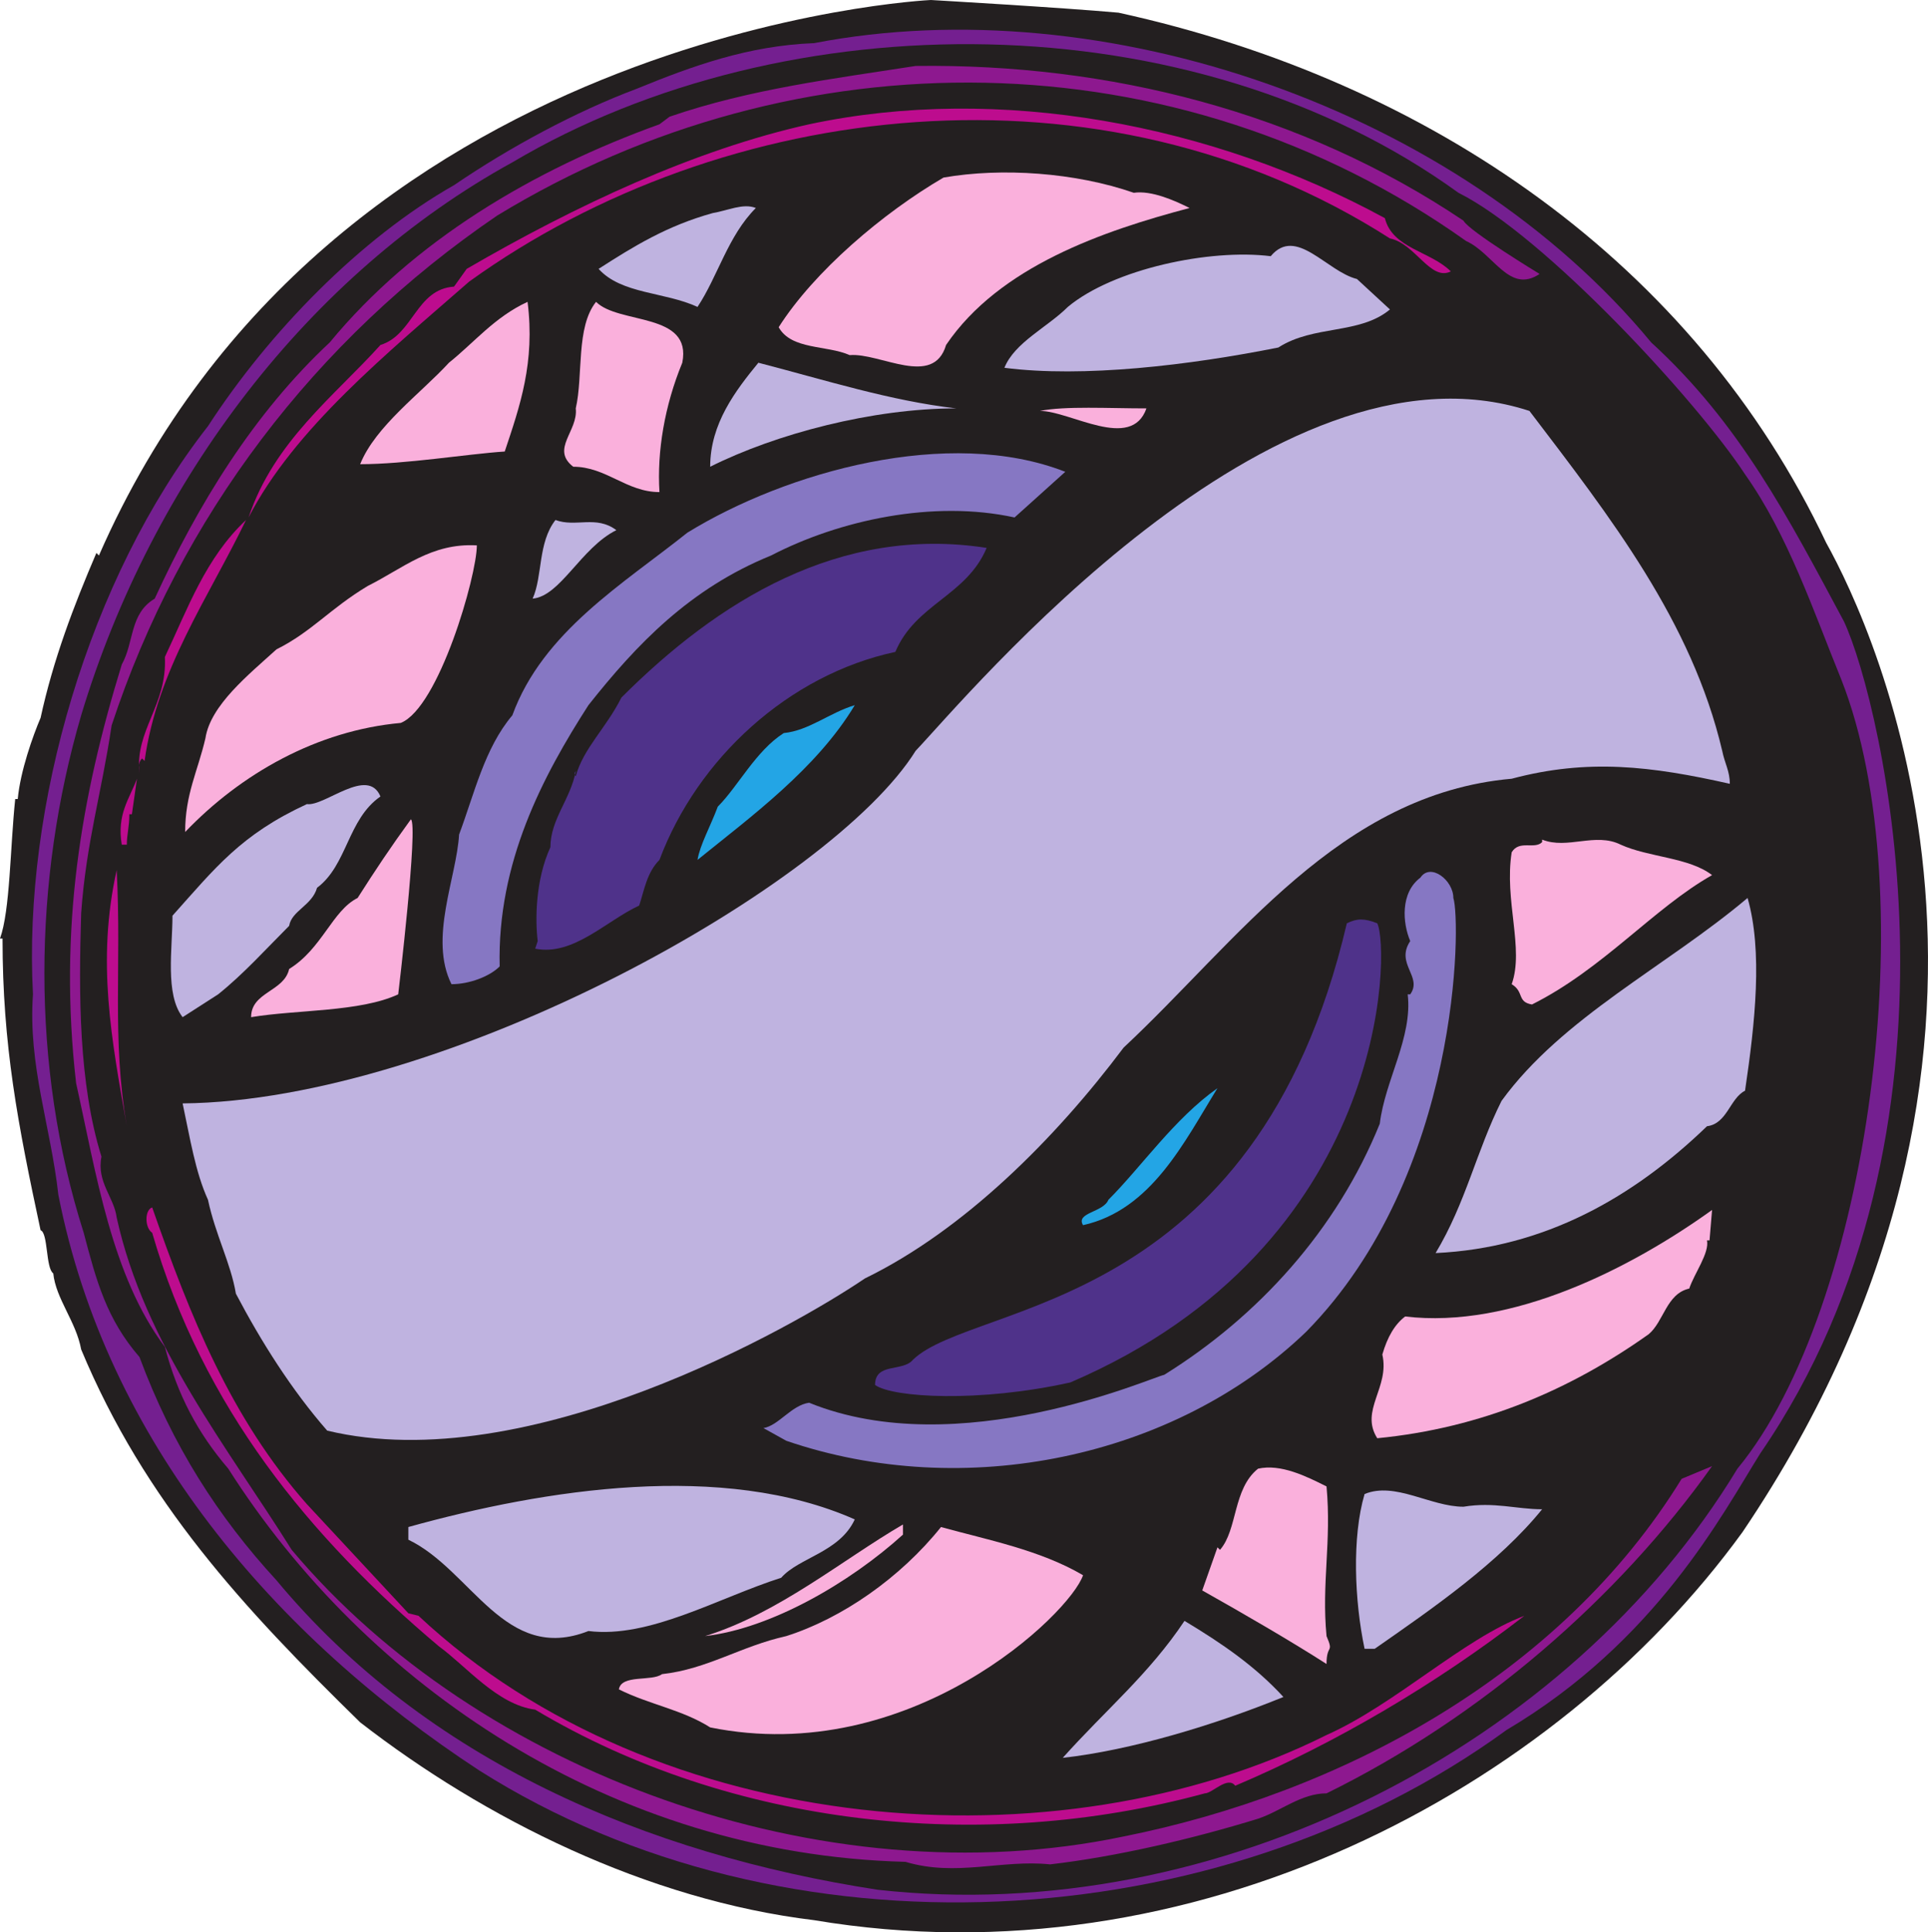
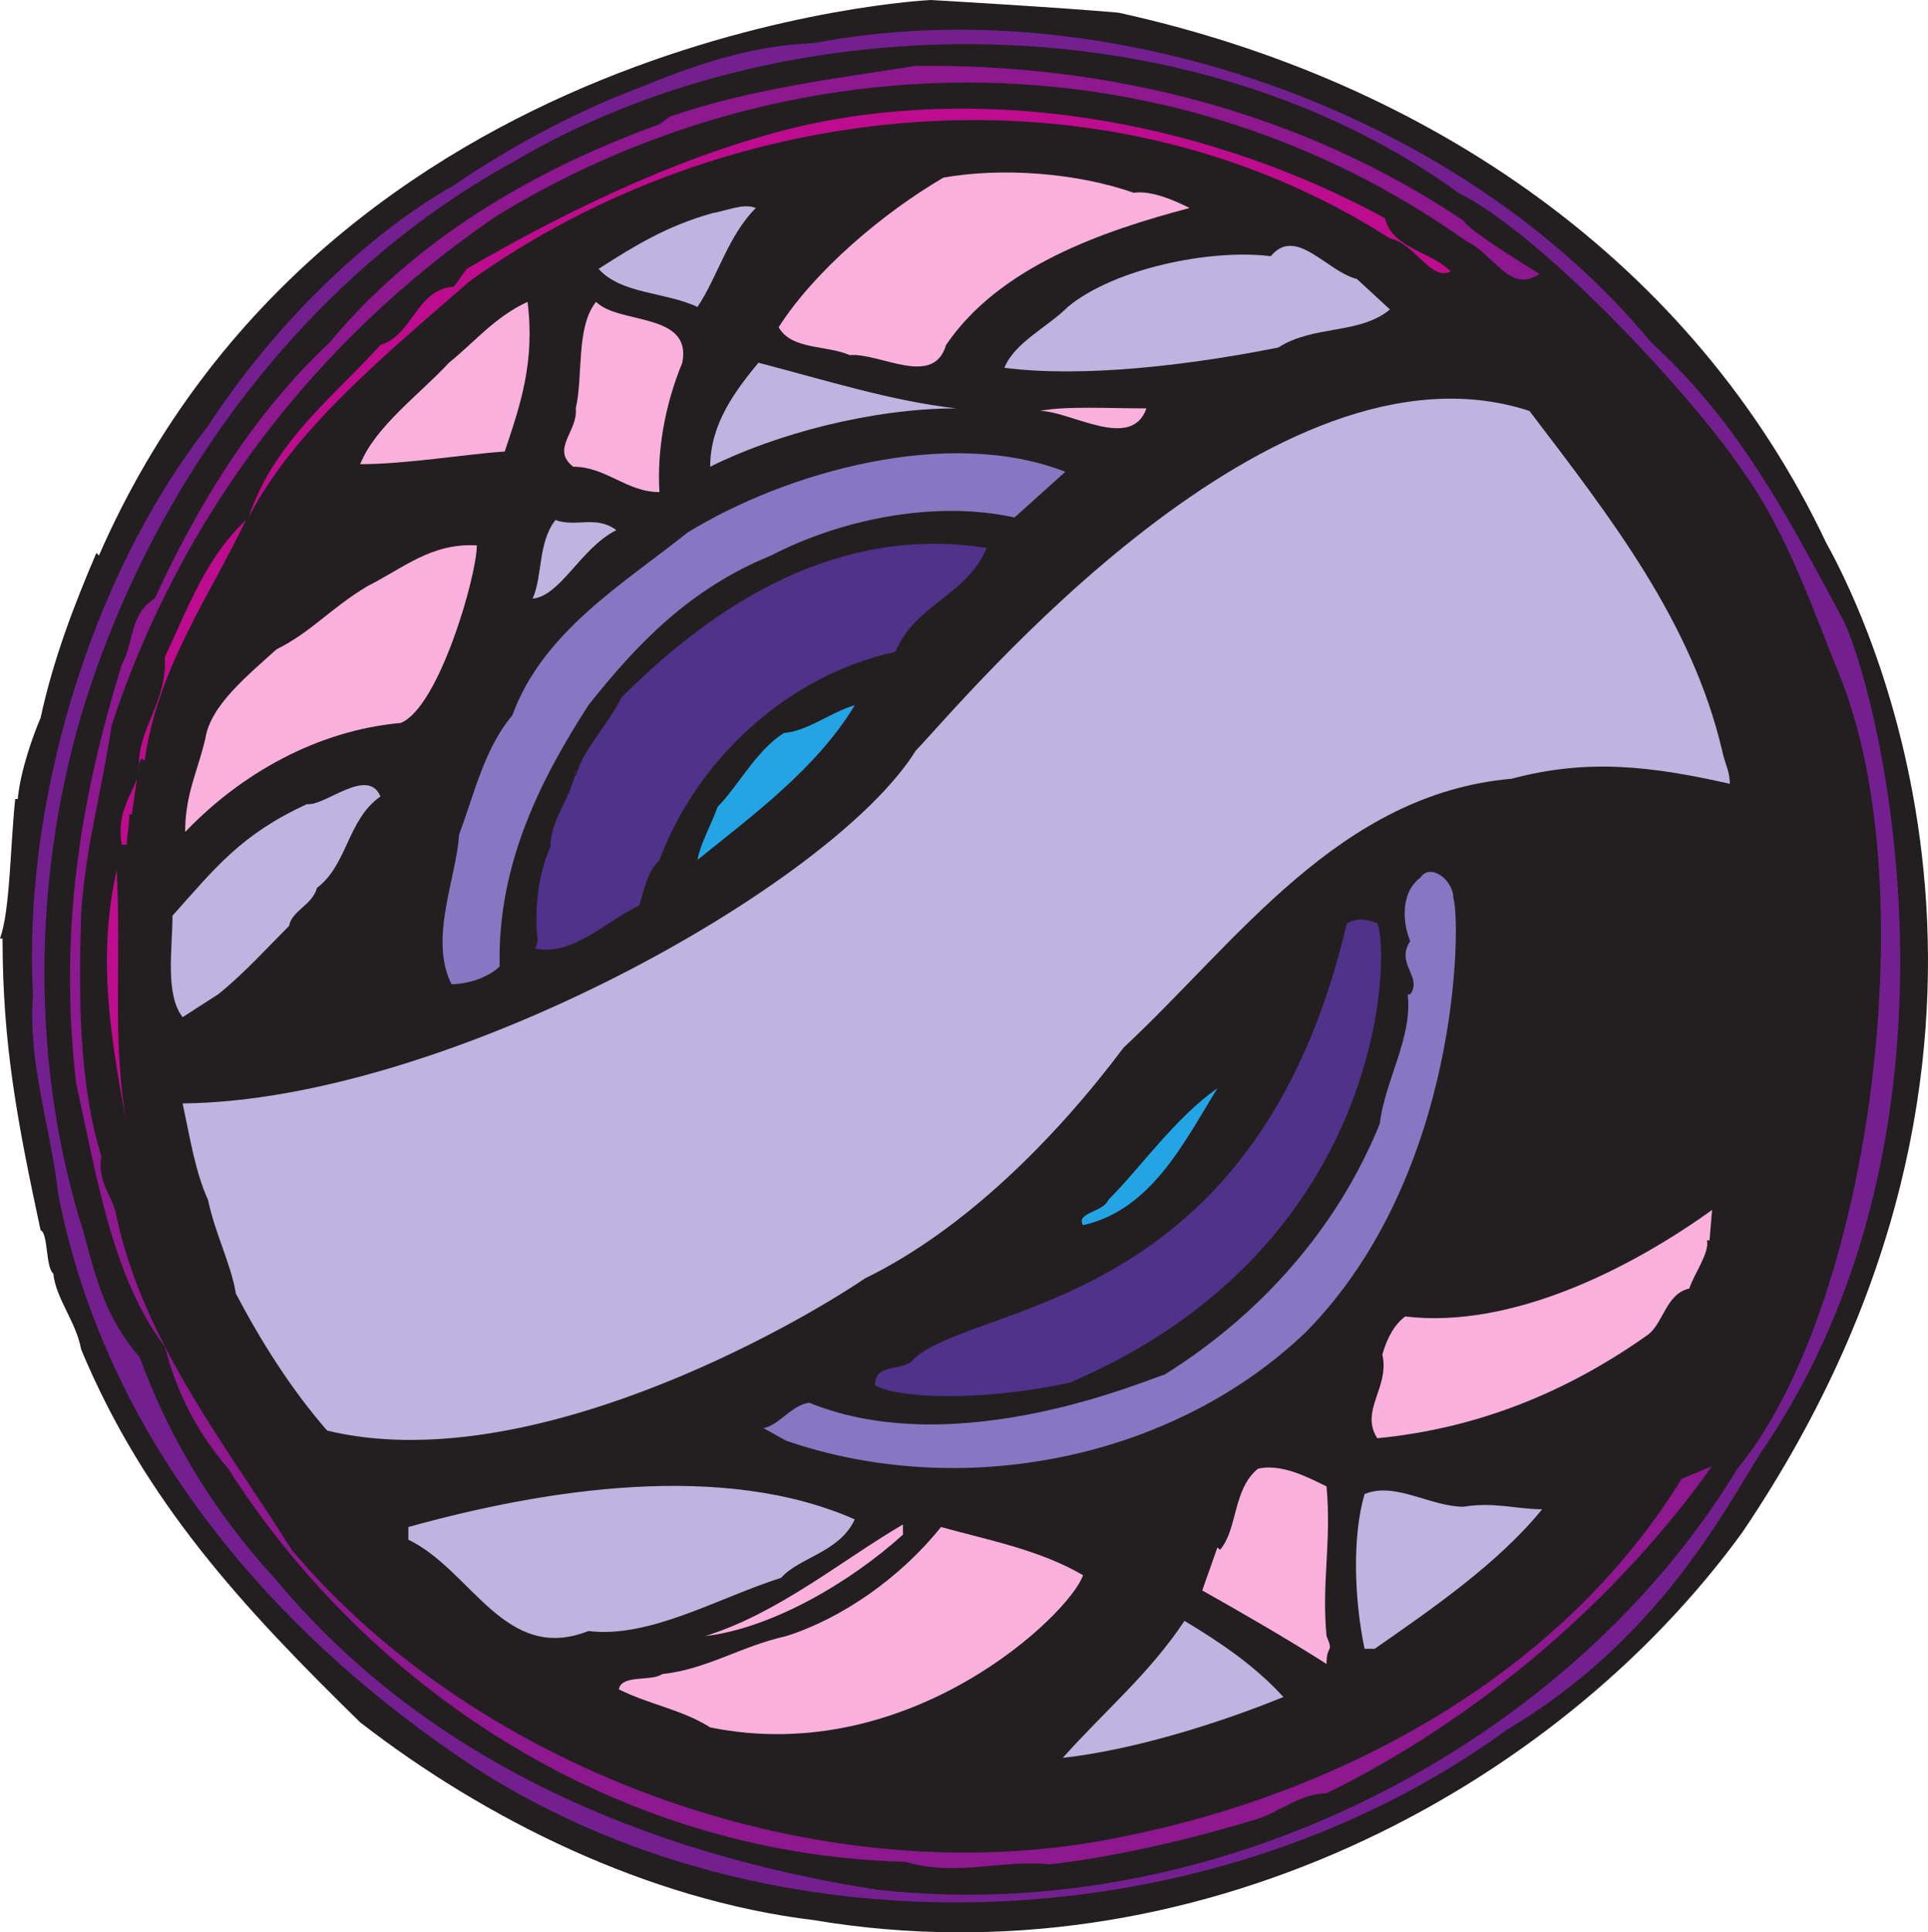
<svg xmlns="http://www.w3.org/2000/svg" width="570.101" height="571.346">
  <path fill="#231f20" fill-rule="evenodd" d="M330.75 3.75H330h.75C423 24 501 78 540 160.5c14.25 25.5 72 149.25-24.75 292.5-55.5 76.5-162.75 133.5-274.5 114.75-49.5-6-97.5-30-134.25-58.5C72 475.5 42.75 444 24 399c-1.5-8.25-7.5-15-8.25-22.5-2.25-1.5-1.5-12-3.75-12.75C5.25 332.25.75 309 .75 277.5H0c3-8.25 3-27 4.5-41.25h.75c.75-8.25 4.5-18.75 6.75-24 3.75-17.25 9.75-33 16.5-48.75l.75.75C97.5 8.25 275.25 0 275.25 0s39 2.25 55.5 3.75" />
  <path fill="#741f90" fill-rule="evenodd" d="M545.25 183.75c11.25 24 41.25 150-24.75 246-11.25 18-30.75 55.5-75 81.75-85.5 62.25-213.75 69-303.75 12C81 483.75 31.5 426 17.25 353.25 15 333 8.25 315 9.75 294c-3-55.5 16.5-123 51.75-168 18-27.75 45-55.5 72.75-71.25 16.5-11.25 36-21.75 54-28.5 16.5-6.75 33-12.75 52.5-13.5 85.5-16.5 190.5 19.5 247.5 88.5 26.25 24 40.5 51.75 57 82.5" />
  <path fill="#231f20" fill-rule="evenodd" d="M516 140.25c12.75 18 20.25 40.5 28.5 60.75 24.75 63 8.25 186-30.75 233.25C464.25 516 360 570 259.5 558.75c-68.25-10.5-133.5-38.25-177.75-91.5-17.25-18.75-30.75-39.75-40.5-66-9.75-11.25-12.75-22.5-16.5-36.75C9 315 9.75 260.25 24 211.5 45 141.75 91.5 81 151.5 48c81-48 201-48 279.75 9 25.5 12.75 70.5 61.5 84.75 83.25" />
  <path fill="#8d188f" fill-rule="evenodd" d="M432.75 65.25c1.5 3 22.5 15.75 22.5 15.75-9 6-13.5-6-21.75-9.75-85.5-60.75-198-61.5-286.5-7.5C93 100.5 53.25 153 33 214.5c-3 20.25-7.5 34.5-9 55.5-.75 24-.75 50.25 6 72-1.5 7.5 3.75 12 4.5 18 8.25 37.5 33 68.25 51.75 98.25C141 523.5 243 561.75 332.25 543c63.75-12.75 129-47.25 165-105.75l9-3.75c-27.75 39-68.25 74.25-114 96.75-7.5 0-13.5 5.25-20.25 7.5-19.5 6-42 11.25-61.5 13.5-14.25-1.5-27.75 3.75-42.75-.75-87-2.25-159.75-52.5-200.25-116.25-9-10.5-15-21.75-18.75-36-15.75-21-20.25-51-26.25-78C17.25 274.5 24 235.5 36 196.5c3.75-6.75 2.25-15 9.75-19.5C58.5 149.25 75 122.25 97.5 101.25c24.75-30 60-51 97.5-64.5l3-2.25c24-8.25 48.75-11.25 72.75-15 57-.75 114 13.5 162 45.75" />
  <path fill="#bd0c8e" fill-rule="evenodd" d="M409.5 64.5c2.25 9 13.5 9.75 19.5 15.75-6 3-10.5-8.25-18-9.75-85.5-54.75-197.25-41.25-272.25 12.75-24 21-51.75 43.5-65.25 69.75 7.5-22.5 25.5-36 39-51 9.75-3 10.5-16.5 21.75-17.25L138 79.5c32.25-18.75 67.5-35.25 101.25-42.75 56.25-12 119.25 0 170.25 27.75" />
  <path fill="#fab0dc" fill-rule="evenodd" d="M351.75 61.5c-25.5 6.75-56.25 17.25-72 40.5-3.75 12.75-19.5 2.25-28.5 3-6.75-3-17.25-1.5-21-8.25C240.75 80.25 261 63 279 52.5c17.25-3 39-1.5 56.25 4.5 5.25-.75 12 2.25 16.5 4.5" />
  <path fill="#bfb3e0" fill-rule="evenodd" d="M223.5 61.5c-8.25 8.25-11.25 20.25-17.25 29.25-9.75-4.5-22.5-3.75-29.25-11.25 10.5-6.75 20.25-12.75 33.75-16.5 4.5-.75 9-3 12.75-1.5m187.5 30c-9 7.5-22.5 4.5-33 11.25-26.25 5.25-57.75 9-81 6 3-7.5 12.75-12 18.75-18 13.5-11.25 42-17.25 60-15 7.5-9 16.5 4.5 25.5 6.75l9.75 9" />
  <path fill="#fab0dc" fill-rule="evenodd" d="M156 89.25c2.25 18-2.25 30.75-6.75 44.25-11.25.75-29.25 3.75-42.75 3.75 4.5-11.25 18-21 26.25-30 7.5-6 13.5-13.5 23.25-18m45.75 18c-5.25 12.75-7.5 26.25-6.75 38.25-9.75 0-15.75-7.5-25.5-7.5-6.75-5.25 1.5-10.5.75-17.25 2.25-9.75 0-24 6-31.5 6.75 6.75 28.5 3 25.5 18" />
  <path fill="#bfb3e0" fill-rule="evenodd" d="M282.75 120.75c-24.75 0-53.25 7.5-72.75 17.25 0-12.75 7.5-22.5 14.25-30.75 20.25 5.25 39 11.25 58.5 13.5m169.5.75c24 31.5 48 62.25 57 100.5.75 3.75 2.25 6 2.25 9.75-23.25-5.25-42-7.5-64.5-1.5-51 4.5-81 48-114.75 79.5-20.25 27-47.25 54-76.5 68.25-21 14.25-99.75 59.25-159 45-10.5-12-19.5-26.25-27-40.5-1.5-9-6-17.25-8.25-27.75-3.75-8.25-5.25-18-7.5-28.5 78-.75 192-64.5 216.75-104.25 15-15.75 105.75-125.25 181.5-100.5" />
  <path fill="#fab0dc" fill-rule="evenodd" d="M339 120.75c-4.5 12.75-22.5.75-31.5.75 7.5-1.5 20.25-.75 31.5-.75" />
  <path fill="#8677c3" fill-rule="evenodd" d="M315 139.5 300 153c-24-5.25-51.75.75-72 11.25-24 9.75-39.75 26.25-54 44.25-13.5 21-27 46.5-26.25 77.25-3 3-9 5.25-14.25 5.25-6.75-13.5 1.5-31.5 2.25-44.25 4.5-12 7.5-25.5 15.75-35.25 9-24.75 33-39 51.75-54 29.25-18 77.25-31.5 111.75-18" />
  <path fill="#bd0c8e" fill-rule="evenodd" d="m42.75 225-.75-.75c-1.5 1.5-.75 3.75-.75 4.5-1.5-12.75 8.25-20.25 7.5-34.5 6.75-14.25 12-29.25 24-40.5C61.5 177 46.5 198 42.75 225" />
  <path fill="#bfb3e0" fill-rule="evenodd" d="M182.25 156.75c-10.5 5.25-16.5 19.5-24.75 20.25 3-6.75 1.5-16.5 6.75-23.25 6 2.25 12-1.5 18 3" />
  <path fill="#4f328a" fill-rule="evenodd" d="M291.75 162c-6 14.25-21 16.5-27 30.75-31.5 6.75-58.5 31.5-69.75 61.5-3.75 3.75-4.5 9-6 13.5-9.75 4.5-19.5 15-30.75 12.75l.75-2.25c-.75-6-.75-18 3.75-27.75 0-8.25 6-14.25 7.5-22.5-.75.75 0 1.5 0 1.5 2.25-8.25 9-14.25 13.5-23.25 28.5-28.5 64.5-51 108-44.25" />
  <path fill="#fab0dc" fill-rule="evenodd" d="M141 161.25c0 9-11.25 48-22.5 52.5-24.75 2.25-47.25 15-63.75 32.25 0-11.25 3.75-18 6-27.75 1.5-9.75 12.75-18.75 21-26.25 10.5-5.25 15.75-12 27-18.75 10.5-5.25 18.75-12.75 32.25-12" />
  <path fill="#23a5e5" fill-rule="evenodd" d="M252.75 208.5c-11.25 18.75-30.75 33-46.5 45.75.75-4.5 3.75-9.75 6-15.75 6-6 11.25-16.5 19.5-21.75 7.5-.75 13.5-6 21-8.25" />
  <path fill="#bd0c8e" fill-rule="evenodd" d="M38.25 240.75c0 3.75-.75 6-.75 9H36c-1.5-9 2.25-13.5 4.5-19.5l-1.5 10.5h-.75" />
  <path fill="#bfb3e0" fill-rule="evenodd" d="M112.5 235.5c-9.75 6.75-9.75 20.25-18.75 27-1.5 5.25-7.5 6.75-8.25 11.25C78.75 280.5 72 288 64.5 294L54 300.75c-5.25-6.75-3-20.25-3-30 12.75-14.25 20.25-24 39.75-33 5.25.75 18-11.25 21.75-2.25" />
-   <path fill="#fab0dc" fill-rule="evenodd" d="M117.75 294c-11.25 5.25-30 4.5-43.5 6.75 0-7.5 9.75-7.5 11.25-14.25 9.75-6 12.75-17.25 20.25-21 5.25-8.25 9.75-15 15.75-23.25 2.25 1.5-3.75 51.75-3.75 51.75m361.5-44.25c8.25 3.75 20.25 3.75 27 9C489 268.5 474 286.5 453 297c-4.5-.75-2.25-3.75-6-6 3.75-10.5-2.25-24.75 0-39 2.25-3.75 6.75-.75 9-3v-.75c7.5 3 15.75-2.25 23.25 1.5" />
  <path fill="#bd0c8e" fill-rule="evenodd" d="M37.5 333c-4.5-25.5-9-48.75-3-75.75 1.5 28.5-1.5 49.5 3 75.75" />
  <path fill="#8677c3" fill-rule="evenodd" d="M429.75 265.5c2.25 6.75 2.25 81.75-43.5 128.25C347.25 431.25 285 444 232.5 426l-6.75-3.75c4.5-.75 8.25-6.75 13.5-7.5 44.25 18 101.25-7.5 105-8.25 27.75-17.25 51-42.75 63.75-74.25 1.5-12.75 9.75-25.5 8.25-38.25h.75c3.75-5.25-4.5-9 0-15.75-2.25-5.25-3-14.25 3-18.75 3-4.5 9.75.75 9.75 6" />
-   <path fill="#bfb3e0" fill-rule="evenodd" d="M516 322.5c-4.5 2.25-5.25 9.75-11.25 10.5-21.75 21-48 36-80.25 37.5 9-15 12-30 19.5-45 18-24.75 48.75-39.75 72.75-60 4.5 15.75 2.25 36.75-.75 57" />
  <path fill="#4f328a" fill-rule="evenodd" d="M407.25 273c3.75 7.5 3.75 95.25-90.75 135.75-27 6-52.5 4.5-57.75.75 0-6.75 8.25-3.75 11.25-7.5 18-17.25 101.25-13.5 128.25-129 3-1.5 5.25-1.5 9 0" />
  <path fill="#23a5e5" fill-rule="evenodd" d="M360 321.75c-9.75 15.75-19.5 36-39.75 40.5-2.25-3.75 6-3.75 7.5-7.5 9.75-9.75 19.5-24 32.25-33" />
-   <path fill="#bd0c8e" fill-rule="evenodd" d="m90.75 444.75 30 32.25 3 .75c70.5 66 189 75 268.5 35.25 20.25-9 40.5-28.5 58.5-35.25-26.25 20.25-55.5 37.5-85.5 50.25-2.25-3-6.75 2.25-9 2.25-66 18-140.25 9.75-198-24.75-11.25-1.5-20.25-12.75-28.5-18.75C91.5 454.5 60 416.25 45 364.5c-2.25-1.5-2.25-6.75 0-7.5 11.25 32.25 23.25 62.25 45.75 87.75" />
  <path fill="#fab0dc" fill-rule="evenodd" d="M505.5 366.75h-.75c.75 3.75-3.75 9.75-5.25 14.25-6.75 1.5-7.5 9.75-12 13.5-23.25 16.5-49.5 27.75-80.25 30.75-5.25-8.25 3.75-15 1.5-24.75 1.5-5.25 3.75-9 6.75-11.25 31.5 3.75 66.75-14.25 90.75-31.5l-.75 9M392.25 439.5c1.5 16.5-1.5 28.5 0 44.25 2.25 5.25 0 2.25 0 8.25-10.5-6.75-24.75-15-36.75-21.75l4.5-12.75.75.75c5.25-6 3.75-18 11.25-24 6.75-1.5 14.25 2.25 20.25 5.25" />
  <path fill="#bfb3e0" fill-rule="evenodd" d="M252.75 449.25c-4.5 9.75-16.5 11.25-21.75 17.25-18.75 6-39 18-57 15.75-24.75 9.75-34.5-18-53.25-27v-3.75c40.5-11.25 93-19.5 132-2.25m203.25-3c-12.75 15.75-32.25 29.25-49.5 41.25h-3c-3-14.25-3.75-33 0-45.75 9-3.75 19.5 3.75 29.25 3.75 9-1.5 15.75.75 23.25.75" />
  <path fill="#fab0dc" fill-rule="evenodd" d="M267 453.75c-15.75 14.25-39 27.75-58.5 30 21.75-6.75 40.5-22.5 58.5-33v3" />
  <path fill="#fab0dc" fill-rule="evenodd" d="M320.25 465.75c-3.75 11.25-51 57-110.25 45-8.25-5.25-18-6.75-27-11.25.75-4.5 9.75-2.25 12.75-4.5 13.5-1.5 23.25-8.25 36.75-11.25 16.5-5.25 33.75-17.25 45.75-32.25 13.5 3.75 29.25 6.75 42 14.25" />
  <path fill="#bfb3e0" fill-rule="evenodd" d="M379.5 501.75c-20.25 8.25-45 15.75-65.25 18 12.75-14.25 25.5-24.75 36-40.5 11.25 6.75 21 13.5 29.25 22.5" />
</svg>